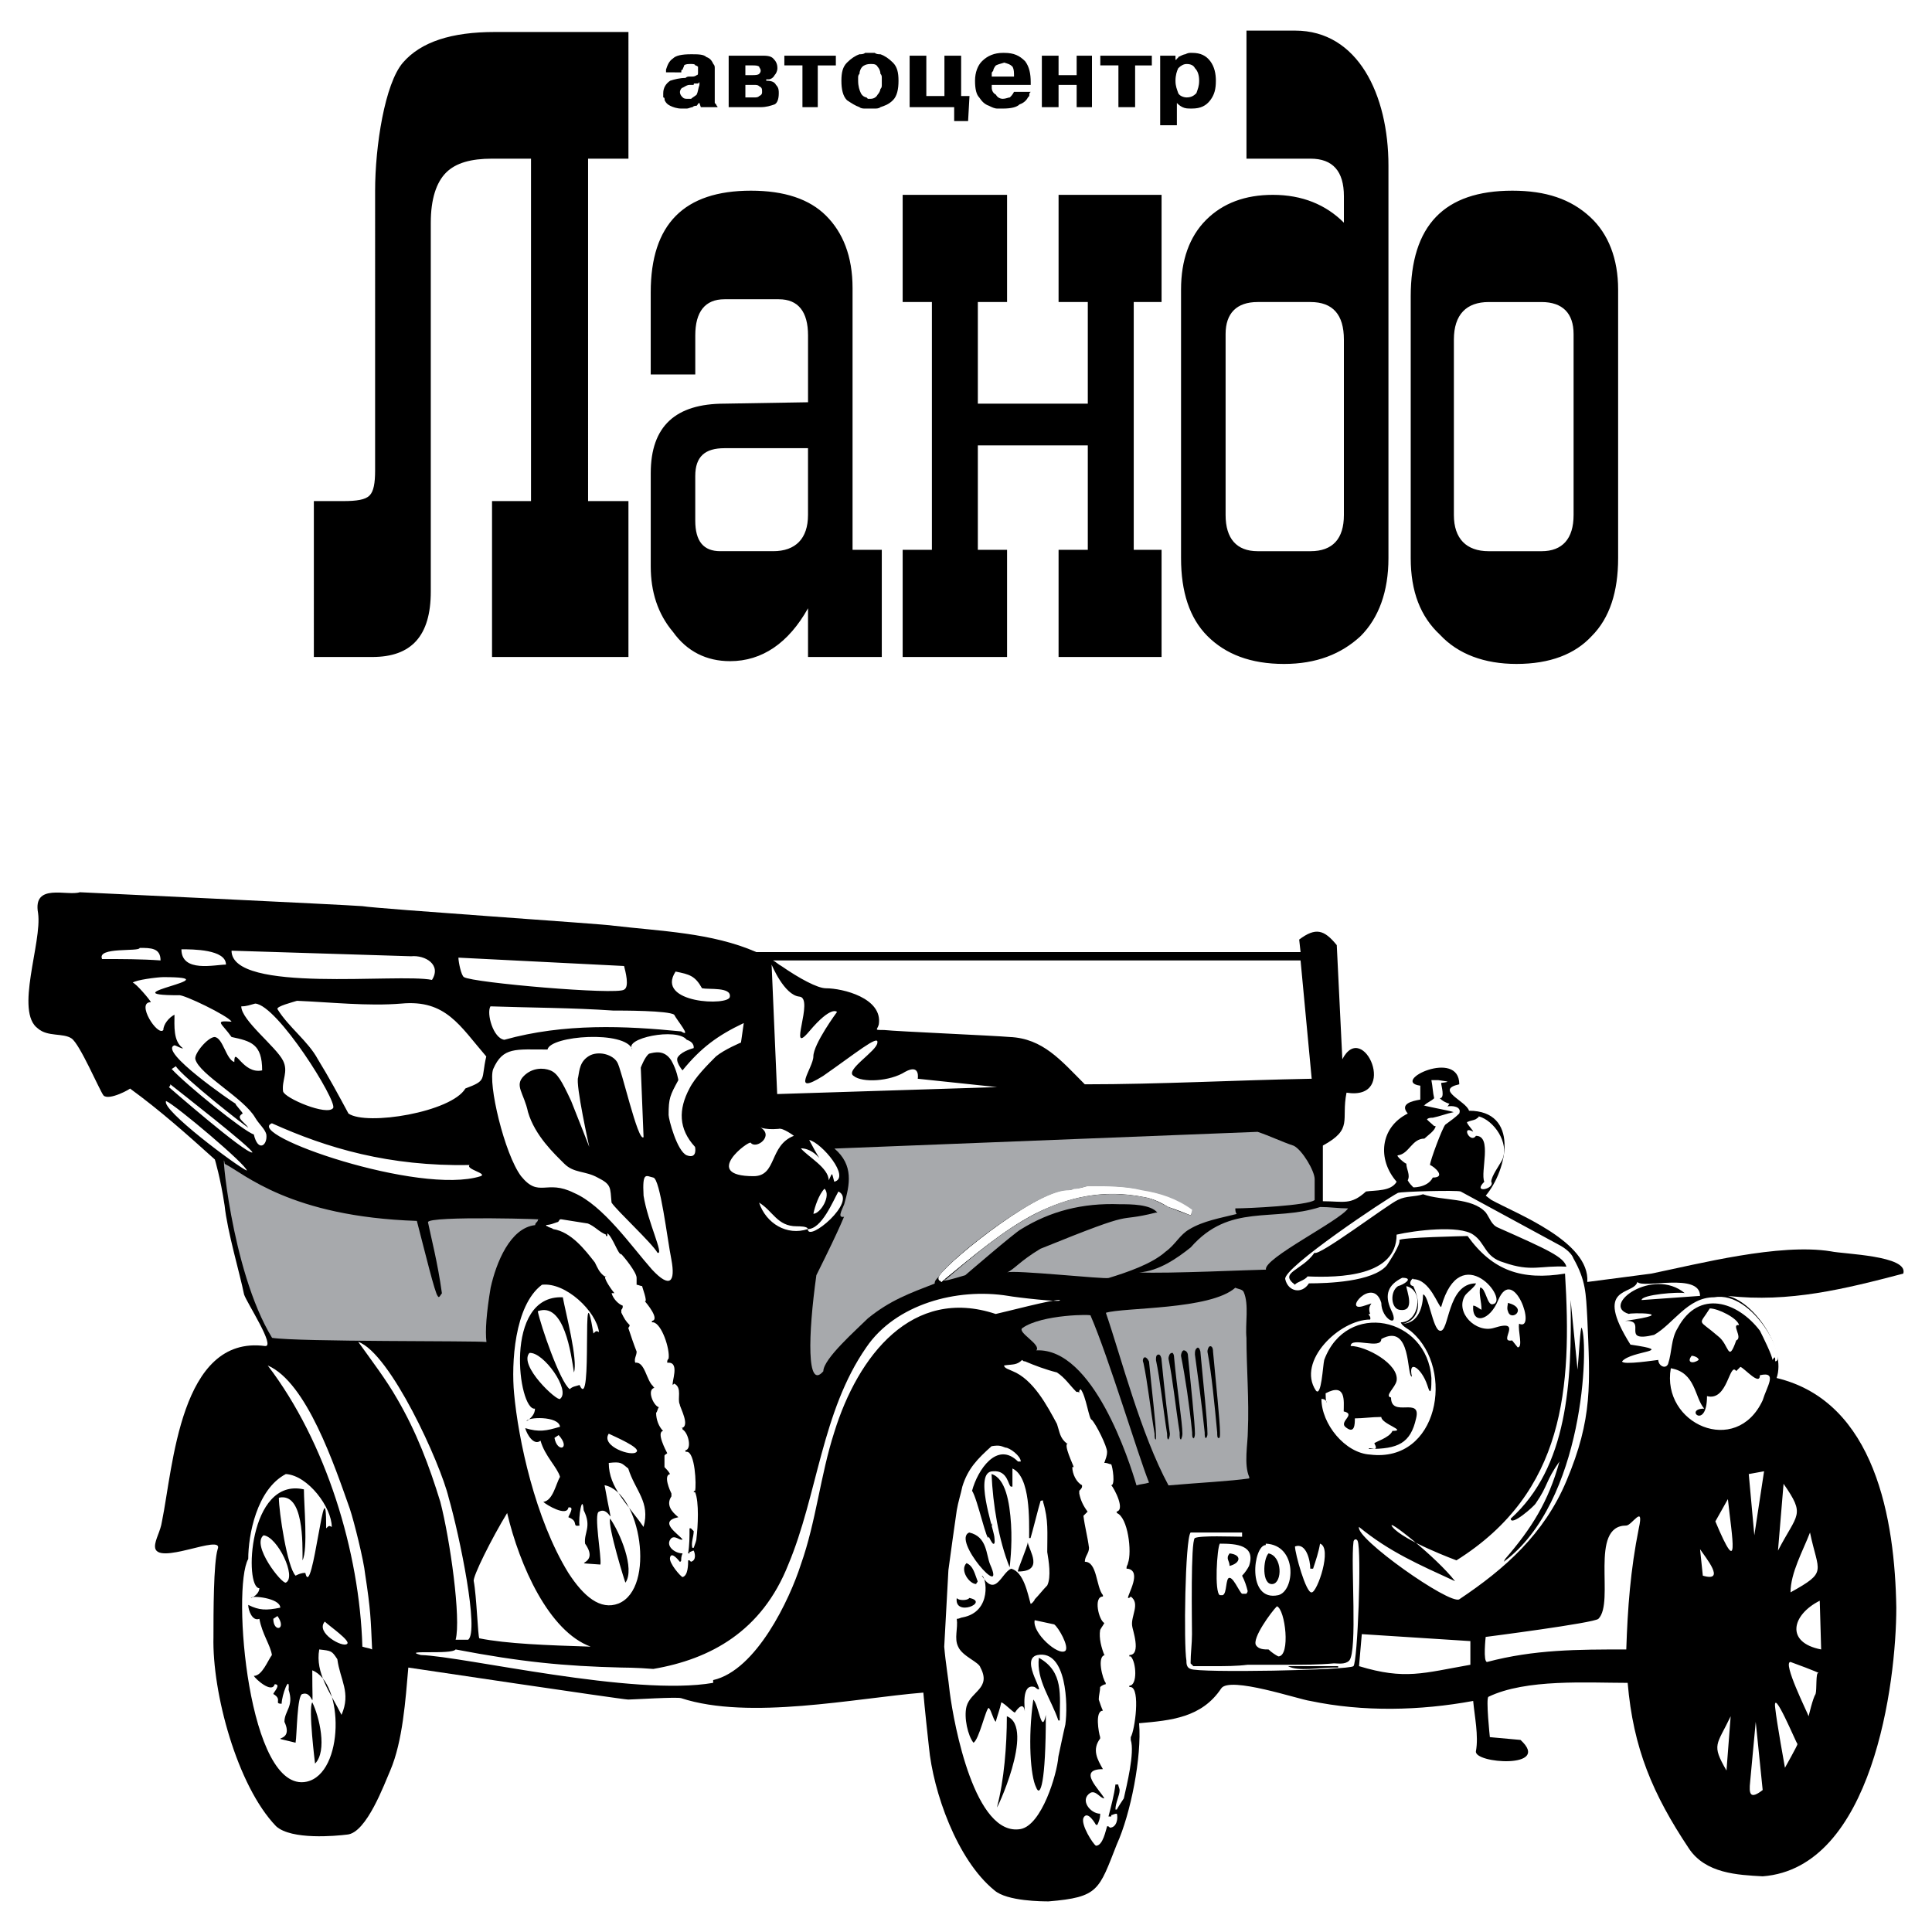
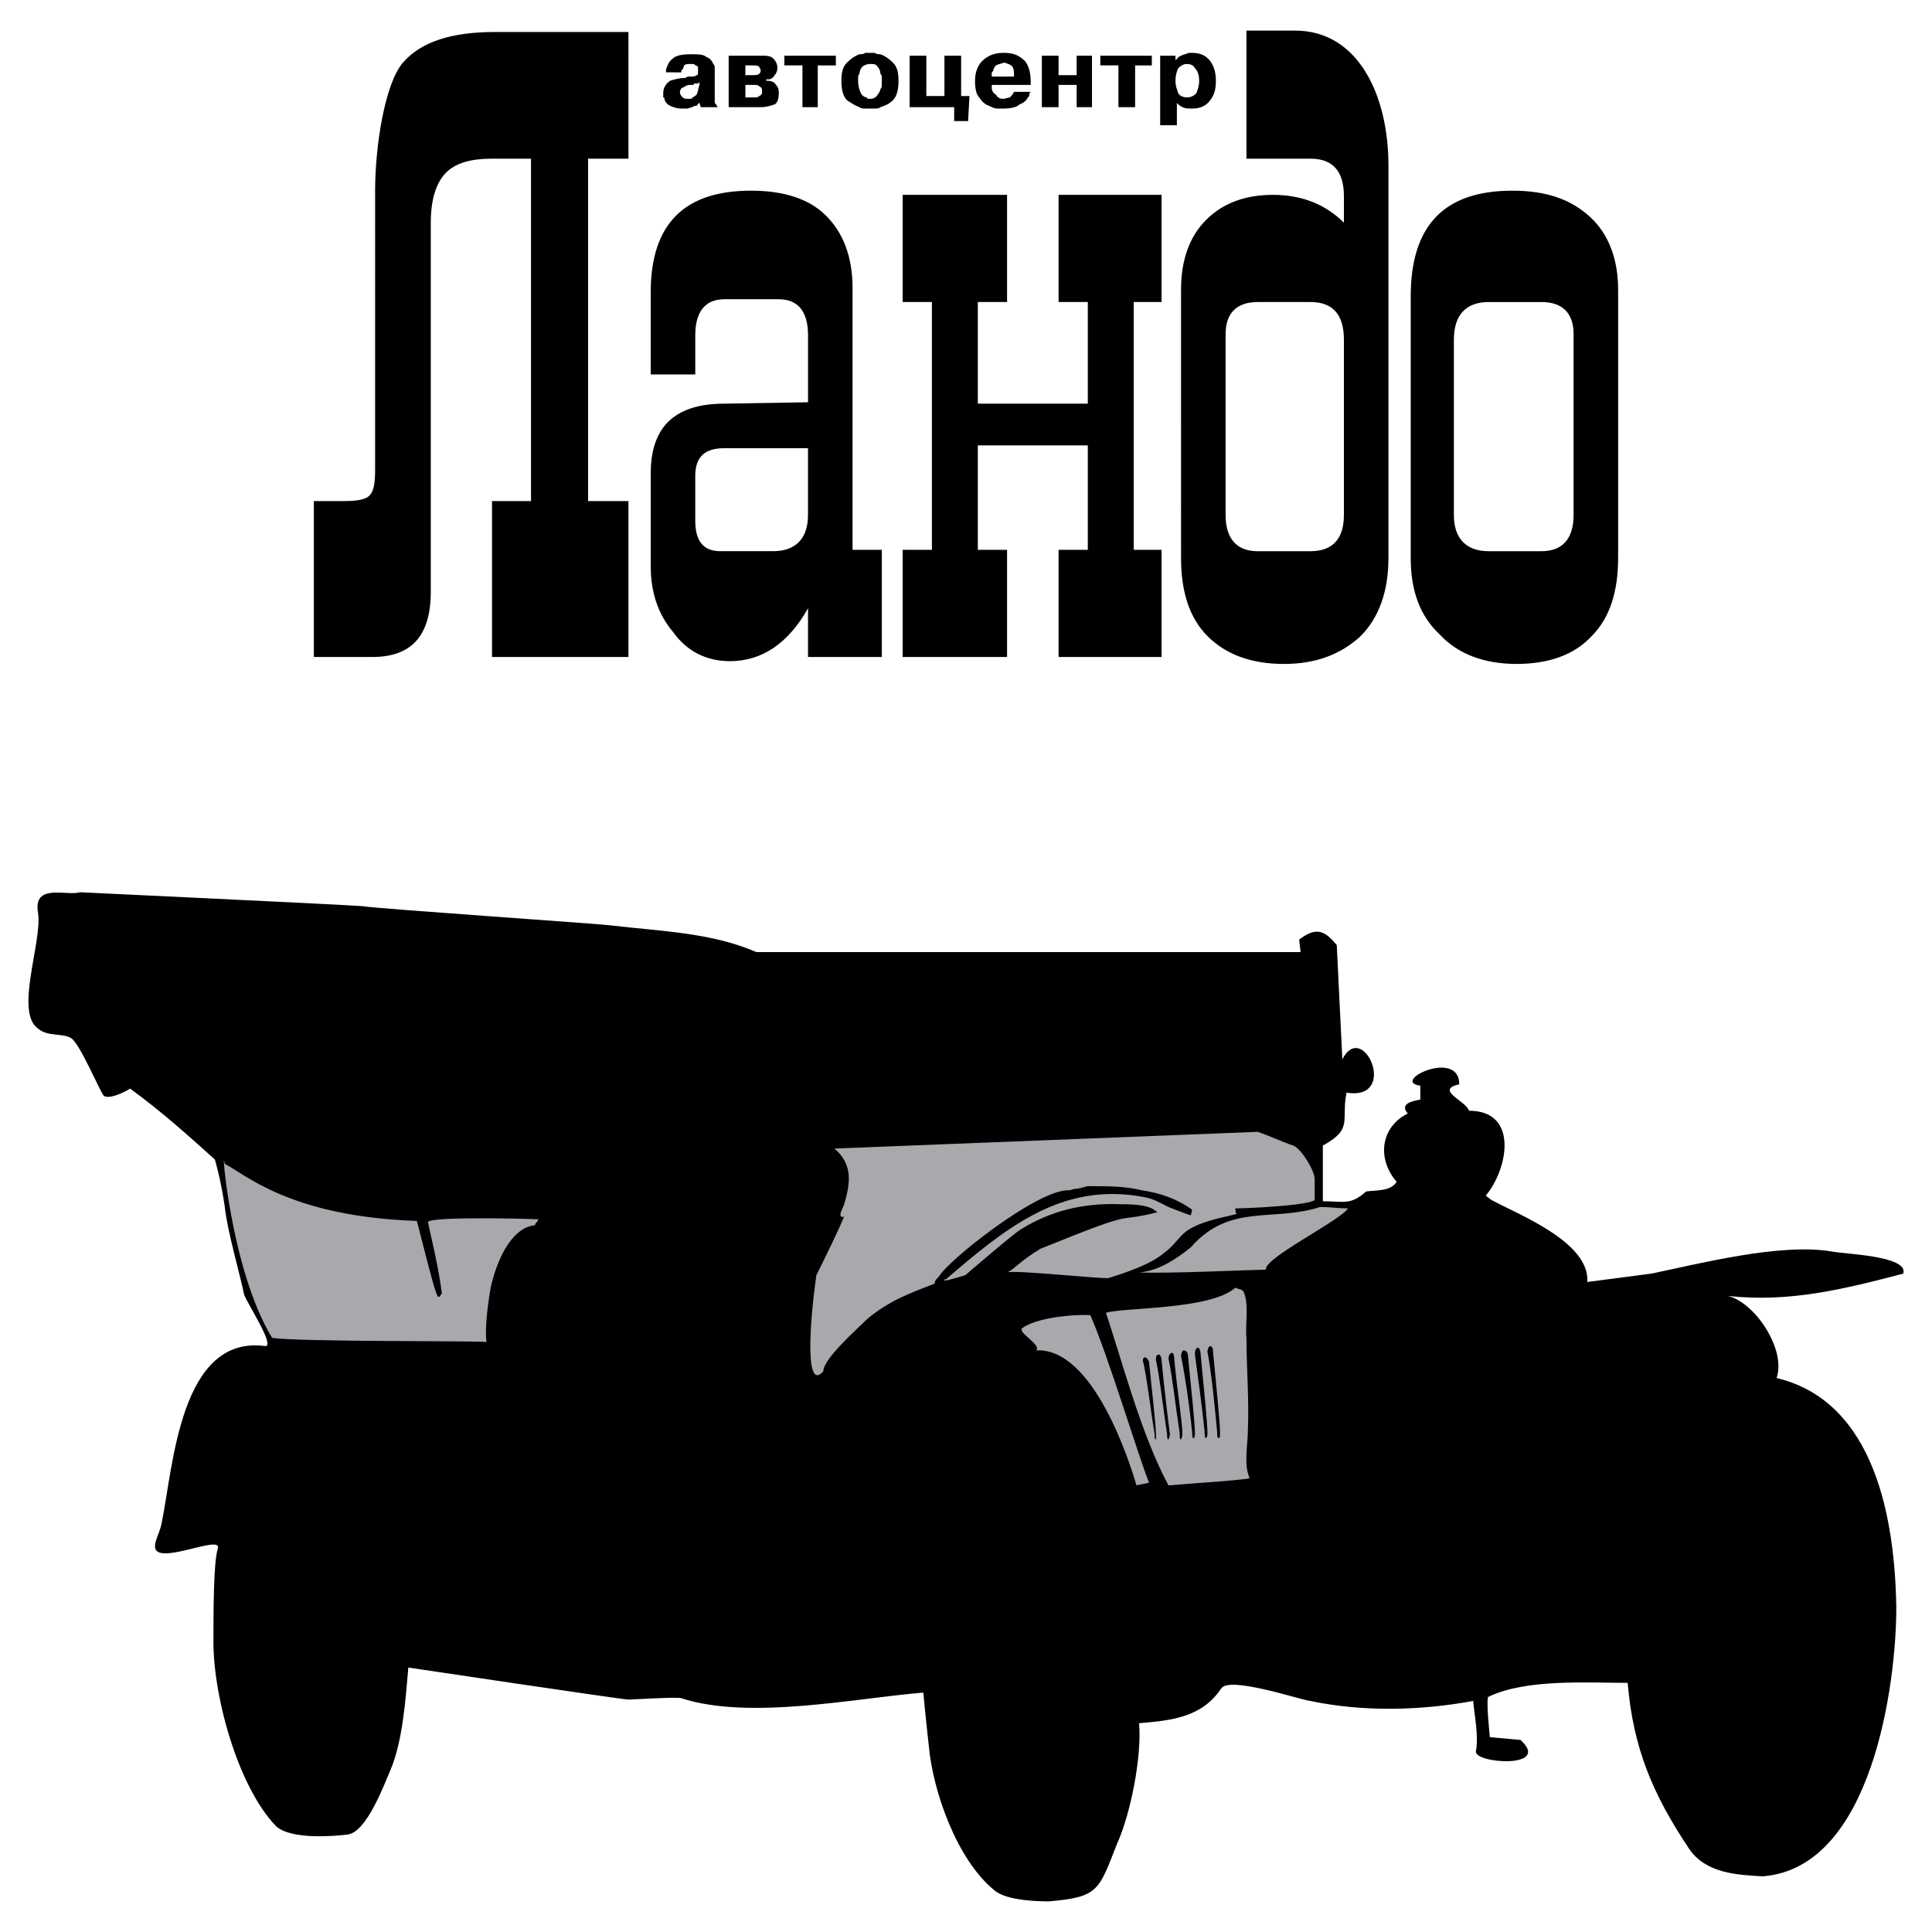
<svg xmlns="http://www.w3.org/2000/svg" version="1.0" id="Layer_1" x="0px" y="0px" width="192.756px" height="192.756px" viewBox="0 0 192.756 192.756" enable-background="new 0 0 192.756 192.756" xml:space="preserve">
  <g>
-     <polygon fill-rule="evenodd" clip-rule="evenodd" fill="#FFFFFF" points="0,0 192.756,0 192.756,192.756 0,192.756 0,0  " />
    <path fill-rule="evenodd" clip-rule="evenodd" d="M58.673,49.994h4.027v15.554h-13.61V49.994h3.889V15.83h-3.889   c-2.083,0-3.61,0.417-4.583,1.389c-0.972,0.972-1.528,2.639-1.528,5v36.802c0,4.444-1.944,6.527-5.833,6.527h-5.833V49.994h2.917   c1.389,0,2.222-0.139,2.639-0.556c0.417-0.417,0.556-1.25,0.556-2.5V19.024c0-4.444,0.972-10.693,2.777-12.777   c1.805-2.083,4.86-3.055,9.166-3.055h13.332V15.83h-4.027V49.994L58.673,49.994z M64.923,37.356v-8.194   c0-6.805,3.333-10.138,9.999-10.138c3.333,0,5.833,0.833,7.499,2.5c1.667,1.667,2.639,4.027,2.639,7.222v26.108h2.917v10.693h-7.36   v-4.86c-1.944,3.472-4.583,5.277-7.777,5.277c-2.36,0-4.305-0.973-5.693-2.917c-1.528-1.806-2.222-4.027-2.222-6.527v-9.305   c0-4.721,2.5-6.943,7.36-6.943l8.333-0.139v-6.666c0-2.361-0.972-3.611-2.917-3.611h-5.416c-1.944,0-2.917,1.25-2.917,3.611v3.889   H64.923L64.923,37.356z M80.616,44.716h-8.333c-1.944,0-2.917,0.833-2.917,2.777v4.444c0,2.083,0.833,3.055,2.5,3.055h5.277   c2.222,0,3.472-1.25,3.472-3.61V44.716L80.616,44.716z M97.559,44.438v10.416h2.916v10.693H90.059V54.854h2.917v-24.72h-2.917   V19.441h10.416v10.693h-2.916v10.138h10.971V30.134h-2.916V19.441h10.276v10.693h-2.777v24.72h2.777v10.693h-10.276V54.854h2.916   V44.438H97.559L97.559,44.438z M134.082,22.218V19.58c0-2.5-1.11-3.75-3.332-3.75h-6.389V3.054h4.86   c6.25,0,9.305,6.388,9.305,13.471v39.163c0,3.333-0.972,5.971-2.777,7.777c-1.944,1.805-4.444,2.777-7.638,2.777   c-3.333,0-5.833-0.972-7.639-2.777c-1.806-1.806-2.639-4.444-2.639-7.777V28.884c0-2.916,0.833-5.277,2.5-6.944   c1.666-1.667,3.889-2.5,6.666-2.5C129.916,19.441,132.277,20.413,134.082,22.218L134.082,22.218z M122.278,33.329v18.054   c0,2.361,1.111,3.61,3.194,3.61h5.277c2.222,0,3.332-1.25,3.332-3.61V33.884c0-2.5-1.11-3.75-3.332-3.75h-5.277   C123.39,30.134,122.278,31.246,122.278,33.329L122.278,33.329z M161.441,28.884v26.803c0,3.333-0.834,5.971-2.639,7.777   c-1.667,1.805-4.167,2.777-7.5,2.777c-3.194,0-5.832-0.972-7.638-2.916c-1.944-1.806-2.916-4.305-2.916-7.638V29.579   c0-7.083,3.333-10.555,10.138-10.555c3.333,0,5.833,0.833,7.776,2.638C160.469,23.329,161.441,25.829,161.441,28.884   L161.441,28.884z M156.997,33.329c0-2.083-1.111-3.194-3.194-3.194h-5.277c-2.222,0-3.472,1.25-3.472,3.75v17.499   c0,2.361,1.25,3.61,3.472,3.61h5.277c2.083,0,3.194-1.25,3.194-3.61V33.329L156.997,33.329z M66.45,7.22c0-0.139,0-0.139,0-0.139   c0-0.139,0-0.139,0-0.139c0.139-0.417,0.278-0.833,0.695-1.111c0.278-0.278,0.833-0.417,1.805-0.417l0,0   c0.694,0,1.25,0,1.528,0.278c0.417,0.139,0.556,0.417,0.694,0.694c0.139,0.139,0.139,0.278,0.139,0.417c0,0.139,0,0.278,0,0.417   l0,0l0,0v2.361c0,0,0,0,0,0.139l0,0l0,0l0,0c0,0,0,0,0,0.139c0,0,0,0,0,0.139c0,0,0,0,0,0.139c0,0,0,0,0,0.139l0.139,0.139   c0,0.139,0.139,0.139,0.139,0.277l0,0l0,0h-1.667l-0.139-0.416c-0.139,0-0.139,0.139-0.278,0.277c-0.139,0-0.277,0-0.416,0.139   c-0.139,0-0.417,0.139-0.556,0.139c-0.278,0-0.417,0-0.417,0h-0.139c-0.417,0-0.833-0.139-1.111-0.278s-0.417-0.277-0.556-0.555   c0-0.139,0-0.278-0.139-0.278c0-0.139,0-0.278,0-0.417c0-0.556,0.277-0.972,0.694-1.25c0.417-0.139,0.972-0.278,1.527-0.278l0,0   l0,0c0.139-0.139,0.278-0.139,0.417-0.139c0,0,0.139,0,0.278,0c0.277,0,0.416-0.139,0.416-0.139c0.139,0,0.139-0.139,0.139-0.278   c0-0.139,0-0.139,0-0.139l0,0l0,0l0,0c0-0.139,0-0.139,0-0.139c0-0.139,0-0.139,0-0.278c0,0-0.139-0.139-0.278-0.139   c0-0.139-0.277-0.139-0.417-0.139c-0.278,0-0.556,0-0.694,0.139c0,0.139-0.139,0.278-0.139,0.417c0,0-0.139,0-0.139,0.139   c0,0,0,0,0,0.139l0,0H66.45L66.45,7.22z M69.783,8.192c-0.139,0.139-0.139,0.139-0.139,0.139c-0.139,0-0.139,0-0.139,0   c-0.139,0-0.139,0-0.277,0c0,0.139,0,0.139-0.139,0.139l0,0c-0.139,0-0.139,0-0.139,0s0,0-0.139,0l0,0   c-0.278,0-0.417,0.139-0.695,0.278c-0.139,0-0.278,0.278-0.278,0.417c0,0.277,0.139,0.416,0.278,0.555   c0.139,0.139,0.278,0.139,0.556,0.139c0,0,0,0,0.139,0h0.139c0.139-0.139,0.417-0.278,0.555-0.417   c0.139-0.277,0.139-0.555,0.278-0.972V8.192L69.783,8.192z M75.894,5.554c0.555,0,0.972,0,1.25,0.278   c0.278,0.277,0.417,0.555,0.417,0.972c0,0.278-0.139,0.556-0.278,0.694c-0.139,0.278-0.417,0.417-0.556,0.417   c-0.139,0-0.139,0-0.139,0s0,0-0.139,0v0.139c0.556,0,0.833,0.139,0.973,0.417c0.277,0.278,0.277,0.556,0.277,0.833   c0,0.555-0.139,0.972-0.417,1.111c-0.417,0.139-0.833,0.277-1.389,0.277h-0.139H72.7V5.554h0.138H75.894L75.894,5.554z    M74.366,9.72H75.2c0.278,0,0.417,0,0.555-0.139c0.278-0.139,0.278-0.277,0.278-0.416c0-0.278,0-0.417-0.278-0.556   C75.616,8.47,75.478,8.47,75.2,8.47h-0.833V9.72L74.366,9.72z M74.366,7.498h0.694c0.278,0,0.556,0,0.694-0.139   c0,0,0.139-0.139,0.139-0.278c0-0.278-0.139-0.278-0.139-0.417c-0.139-0.139-0.417-0.139-0.694-0.139h-0.694V7.498L74.366,7.498z    M78.255,6.525V5.554h0.139h4.999v0.972h-1.805v4.166l0,0H80.06V6.525H78.255L78.255,6.525z M86.726,10.831   c-0.139,0-0.277,0-0.417,0c-0.139,0-0.417,0-0.556-0.139c-0.416-0.139-0.833-0.416-1.25-0.694   c-0.417-0.417-0.556-1.111-0.556-1.944s0.139-1.389,0.556-1.806c0.417-0.416,0.833-0.694,1.25-0.833c0.139,0,0.417,0,0.556-0.139   c0.139,0,0.277,0,0.417,0h0.139c0.139,0,0.278,0,0.417,0c0.139,0.139,0.417,0.139,0.556,0.139c0.417,0.139,0.833,0.417,1.25,0.833   c0.417,0.417,0.556,0.972,0.556,1.806s-0.139,1.527-0.556,1.944c-0.417,0.417-0.833,0.555-1.25,0.694   c-0.139,0.139-0.417,0.139-0.556,0.139c-0.139,0-0.278,0-0.417,0H86.726L86.726,10.831z M86.865,9.858   c0.278,0,0.556-0.139,0.695-0.417c0.139-0.139,0.278-0.417,0.278-0.555c0.139-0.139,0.139-0.278,0.139-0.417   c0-0.139,0-0.278,0-0.417c0-0.139,0-0.139,0-0.278c0-0.139,0-0.278-0.139-0.417c0-0.278-0.139-0.556-0.278-0.694   c-0.139-0.278-0.417-0.278-0.695-0.278c-0.416,0-0.694,0.139-0.833,0.278c-0.139,0.139-0.278,0.417-0.278,0.694   c-0.139,0.139-0.139,0.277-0.139,0.417c0,0.139,0,0.139,0,0.278c0,0.556,0.139,0.972,0.278,1.25   c0.139,0.277,0.417,0.417,0.556,0.417l0.138,0.139C86.726,9.858,86.726,9.858,86.865,9.858L86.865,9.858z M94.226,9.581V5.554   h0.139h1.528v4.027h0.833l-0.139,2.5l0,0h-1.389v-1.389h-4.444V5.554h0.139h1.527v4.027H94.226L94.226,9.581z M102.836,9.165   c-0.139,0.139-0.139,0.139-0.139,0.277s0,0.139-0.139,0.278c-0.14,0.278-0.417,0.556-0.834,0.694   c-0.277,0.277-0.833,0.417-1.666,0.417l0,0c-0.14,0-0.278,0-0.556,0s-0.556-0.139-0.833-0.278   c-0.417-0.139-0.695-0.417-0.973-0.833c-0.278-0.278-0.417-0.833-0.417-1.667s0.278-1.528,0.694-1.944   c0.556-0.555,1.251-0.833,2.084-0.833h0.139c0.972,0,1.527,0.278,2.083,0.833c0.417,0.556,0.556,1.25,0.556,2.083V8.47h-3.889   c0,0,0,0,0,0.139v0.139c0,0.278,0.139,0.556,0.416,0.694c0.14,0.278,0.417,0.417,0.695,0.417c0.277,0,0.555-0.139,0.693-0.139   c0.14-0.139,0.278-0.278,0.417-0.555l0,0H102.836L102.836,9.165z M101.169,7.636c0-0.417,0-0.694-0.139-0.972   c-0.278-0.278-0.417-0.278-0.833-0.417c-0.417,0.139-0.556,0.139-0.834,0.278c-0.138,0.139-0.277,0.417-0.277,0.556   c-0.139,0.139-0.139,0.139-0.139,0.278c0,0.139,0,0.139,0,0.277H101.169L101.169,7.636z M105.613,10.691h-0.139h-1.528V5.554h0.14   h1.527v1.944h1.805V5.554l0,0h1.528v5.138l0,0h-1.528V8.47h-1.805V10.691L105.613,10.691z M109.779,6.525V5.554h0.139h5v0.972   h-1.667v4.166h-0.139h-1.527V6.525H109.779L109.779,6.525z M117.278,5.554V5.97c0,0,0.14,0,0.14-0.139   c0.139,0,0.139-0.139,0.139-0.139c0.277-0.139,0.555-0.278,0.694-0.278c0.277-0.139,0.416-0.139,0.556-0.139h0.139   c0.833,0,1.389,0.278,1.806,0.833c0.416,0.556,0.556,1.25,0.556,1.944c0,0.833-0.14,1.389-0.556,1.944   c-0.417,0.555-0.973,0.833-1.806,0.833h-0.139c-0.278,0-0.556,0-0.834-0.139c-0.277-0.139-0.416-0.277-0.555-0.416v2.222h-0.14   h-1.527V5.554l0,0H117.278L117.278,5.554z M117.278,8.053c0,0.556,0.14,0.833,0.278,1.25c0.139,0.277,0.555,0.417,0.833,0.417   c0.417,0,0.694-0.139,0.973-0.417c0.139-0.417,0.277-0.694,0.277-1.25s-0.139-0.972-0.417-1.25   c-0.139-0.278-0.416-0.417-0.833-0.417c-0.278,0-0.556,0.139-0.833,0.417C117.418,7.081,117.278,7.498,117.278,8.053L117.278,8.053   z" />
    <path fill-rule="evenodd" clip-rule="evenodd" d="M148.782,119.709c2.5,1.389,9.86,4.166,9.583,8.193l6.388-0.834   c4.722-0.971,12.776-3.055,17.915-2.221c1.25,0.277,7.777,0.416,7.222,2.221c-5.833,1.529-11.388,2.918-17.498,2.223   c2.777,0.695,5.833,5.416,4.86,8.193c9.86,2.361,11.805,14.166,11.943,22.914c0,7.5-2.361,25.971-13.332,26.803   c-2.5-0.139-5.694-0.277-7.36-2.777c-3.61-5.416-5.556-9.998-6.11-16.525c-4.027,0-10.138-0.416-13.888,1.389   c-0.277,0.139,0.139,4.027,0.139,4.027l3.056,0.277c3.193,2.916-4.722,2.361-4.444,1.111c0.277-1.527-0.139-3.471-0.277-5   c-5.277,0.973-10.972,1.111-16.249,0c-1.111-0.139-8.055-2.5-8.888-1.25c-1.944,2.918-4.999,3.195-8.193,3.473   c0.277,3.334-0.834,9.027-2.223,12.082c-1.805,4.584-1.805,5.277-6.805,5.693c-0.555,0-4.166,0-5.416-1.109   c-3.75-3.057-6.11-9.861-6.527-14.305c-0.417-3.75-0.556-5.416-0.556-5.416c-6.805,0.555-17.359,2.777-24.164,0.555   c-0.417-0.139-4.861,0.139-5.277,0.139c-0.556,0-21.942-3.193-21.942-3.193c-0.278,3.193-0.556,7.359-1.805,10.275   c-0.556,1.25-2.361,6.25-4.305,6.389c-1.111,0.139-5.555,0.557-7.083-0.832c-3.888-4.027-6.388-13.332-6.249-18.887   c0-2.361,0-7.361,0.417-8.75c0.694-1.666-6.25,1.805-6.25-0.277c0-0.695,0.556-1.527,0.695-2.5   c1.111-5.416,1.805-18.609,10.276-17.498c1.111,0.139-1.805-4.305-2.083-5.139c-0.417-2.084-1.667-6.25-1.944-8.889   c-0.417-2.777-0.972-4.582-0.972-4.582c-2.777-2.5-5.416-4.861-8.472-7.084c0.139,0-2.083,1.252-2.638,0.695   c-0.417-0.555-2.361-5.139-3.194-5.693c-0.833-0.557-2.361-0.139-3.333-0.973c-2.361-1.666,0.417-8.61,0-11.526   c-0.555-3.056,2.917-1.667,4.167-2.083c0,0,26.525,1.25,28.191,1.389c1.667,0.278,24.442,1.805,24.998,1.944   c4.722,0.555,9.86,0.694,14.304,2.638h54.3l-0.14-1.25c1.667-1.25,2.5-0.972,3.75,0.555l0.556,11.387   c2.083-4.027,5.694,4.168,0.417,3.334c-0.556,2.777,0.694,3.611-2.361,5.277v5.555c2.083,0,2.777,0.416,4.306-0.973   c0.972-0.139,2.499,0,3.055-0.973c-1.944-2.221-1.666-5.416,1.111-6.805c-0.833-0.971,0.416-1.248,1.25-1.389v-1.389   c-3.056-0.416,3.889-3.748,3.889-0.139c-2.5,0.557,0.694,1.668,0.972,2.639c5,0,3.889,5.834,1.667,8.473L148.782,119.709   L148.782,119.709z" />
-     <path fill-rule="evenodd" clip-rule="evenodd" fill="#FFFFFF" d="M108.509,118.32h0.139c1.806,0,3.61,0,5.417,0.416   c1.666,0.277,3.472,0.834,4.999,1.945l-0.278,0.555c-0.694-0.277-1.389-0.555-2.222-0.834c-0.694-0.416-1.527-0.832-2.36-0.971   c-4.167-0.834-7.639,0-10.972,1.666c-3.194,1.666-6.11,4.166-9.166,6.666l-0.139,0.139l-0.139-0.139   c-0.139,0-0.139-0.139-0.139-0.277c0-0.834,9.443-8.611,12.776-8.75c0.277,0,0.556,0,0.694-0.139   C107.676,118.598,108.092,118.459,108.509,118.32L108.509,118.32z" />
-     <path fill-rule="evenodd" clip-rule="evenodd" fill="#FFFFFF" d="M99.482,108.461l-21.943,0.693l-0.555-12.916   c0,0,1.25,3.056,2.777,3.195c1.527,0.139-1.25,6.109,0.972,3.471c2.222-2.639,2.777-1.943,2.777-1.943s-2.361,3.193-2.361,4.443   c0,1.111-2.361,4.027,0.972,1.945c3.194-2.223,5.555-4.166,5.416-3.334c0,0.834-3.333,2.777-2.361,3.334   c0.833,0.693,3.611,0.555,5.138-0.418c1.528-0.832,1.25,0.695,1.25,0.695L99.482,108.461L99.482,108.461z M54.625,104.711   c-3.194,0-4.444-0.279-5.416,1.943c-0.555,1.389,1.111,8.471,2.778,10.693c1.805,2.223,2.5,0.277,5.277,1.666   c2.917,1.25,5.694,5.277,7.777,7.639c1.806,1.945,2.361,1.25,1.945-0.973c-0.417-2.082-1.111-8.055-1.806-8.193   s-1.111-0.693-0.972,1.807c0.417,2.639,2.083,5.971,1.389,5.693c-0.556-0.973-4.027-4.166-4.583-5c-0.139-1.527,0-1.805-1.389-2.5   c-1.25-0.693-2.361-0.416-3.333-1.389c-0.972-0.973-2.917-2.777-3.611-5.139c-0.417-1.943-1.389-2.639-0.417-3.609   c0.833-0.834,1.944-0.834,2.638-0.557s1.111,0.973,2.083,3.057c0.833,2.082,1.806,4.582,1.806,4.582s-1.389-6.25-1.111-6.943   c0.139-0.695,0.139-1.668,1.25-2.223c0.973-0.416,2.222,0,2.639,0.695c0.417,0.555,2.083,8.055,2.639,7.498l-0.278-6.943   c0,0,0.417-1.111,0.833-1.389c0.555-0.139,1.528-0.416,2.222,0.693c0.555,0.973,0.694,1.945,0.694,1.945   c-0.833,1.527-0.972,1.805-0.972,3.473c0,0.416,0.833,3.609,1.805,4.027c1.111,0.416,0.833-0.834,0.833-0.834   c-1.667-1.805-1.667-3.75-0.556-5.834c0.556-1.109,1.806-2.359,2.639-3.193c0.833-0.693,2.5-1.389,2.5-1.389l0.277-1.943   c-2.639,1.25-4.305,2.5-6.11,4.721c0,0-0.833-0.973-0.417-1.389c0.417-0.555,1.527-0.832,1.527-0.832s0.139-0.557-0.694-0.834   c-0.972-1.25-6.388-0.139-5.416,0.973C62.402,102.766,54.903,103.322,54.625,104.711L54.625,104.711z M13.935,94.572   c1.111,0,2.083,0,2.083,1.25c-1.944-0.139-3.889-0.139-5.833-0.139C9.63,94.434,13.935,94.989,13.935,94.572L13.935,94.572z    M18.101,94.711c1.111,0,4.444,0,4.444,1.528C21.434,96.239,18.101,97.072,18.101,94.711L18.101,94.711z M23.101,94.85   l17.915,0.556c1.389-0.139,3.055,0.833,2.083,2.36C39.766,97.072,23.101,99.154,23.101,94.85L23.101,94.85z M45.737,95.544   l16.526,0.833c0.139,0.555,0.556,2.083,0,2.36c-0.694,0.557-15.137-0.693-15.97-1.25C46.015,97.35,45.737,95.961,45.737,95.544   L45.737,95.544z M67.402,96.933c1.389,0.278,1.944,0.417,2.639,1.667c0.694,0.139,2.917-0.139,2.777,0.834   C72.818,100.404,65.318,100.127,67.402,96.933L67.402,96.933L67.402,96.933z M16.296,97.488c7.221,0-5.833,1.807,1.527,1.807   c0.417-0.141,5,2.082,5.277,2.639c-1.805-0.141-0.972,0.139,0,1.527c1.944,0.416,3.055,0.693,3.055,3.332   c-1.944,0.418-2.777-2.5-2.777-0.832c-0.833-0.279-1.111-2.361-1.944-2.5c-0.694,0-2.083,1.666-1.944,2.221   c0.417,1.529,4.861,3.889,5.972,5.834c0.416,0.693,0.972,1.111,1.111,1.666c0.139,1.111-0.833,1.805-1.25,0   c-0.972-0.277-6.805-5-8.194-6.527l0.417-0.277c0.555,0.973,7.221,6.25,7.221,6.109c-0.556-0.693-1.25-0.971-0.556-1.389   c0-0.139-0.833-0.971-0.694-0.971c-0.277-0.139-7.777-5.277-6.11-5.834c0.139,0,0.833,0.418,0.833,0.279   c-0.972-0.695-0.833-2.223-0.833-3.334c-0.556,0.277-1.111,0.973-1.111,1.527c-0.556,0.695-2.778-2.777-1.25-2.777   c0-0.139-1.528-1.943-1.806-1.943C13.518,97.766,15.74,97.488,16.296,97.488L16.296,97.488z M19.49,99.85L19.49,99.85L19.49,99.85   L19.49,99.85z M29.628,99.85c3.333,0.139,7.083,0.555,10.416,0.277c4.444-0.416,5.833,2.223,8.471,5.277   c-0.556,2.361,0.139,2.361-2.083,3.193c-1.389,2.361-9.86,3.75-11.666,2.5c-0.972-1.805-1.944-3.609-3.055-5.416   c-0.972-1.805-2.916-3.193-4.027-4.998C27.544,100.404,29.211,99.988,29.628,99.85L29.628,99.85z M25.462,100.127   c2.222,0.139,8.193,9.723,7.777,10.416c-0.556,0.834-4.861-0.973-5-1.666c-0.139-1.111,0.556-1.945,0-3.057   c-0.695-1.389-4.167-4.027-4.167-5.416C24.628,100.404,24.906,100.266,25.462,100.127L25.462,100.127z M48.932,100.404   c4.027,0.139,8.193,0.139,12.221,0.418c0.972,0,5.555,0,6.11,0.416c0.278,0.555,1.806,2.361,0.695,1.666   c-5.555-0.555-11.666-0.832-17.637,0.834C49.209,103.6,48.515,101.1,48.932,100.404L48.932,100.404z M16.99,108.182   c0.694,0.557,8.194,6.389,8.194,6.805c-0.695,0.139-8.333-6.525-8.333-6.525C16.99,108.32,16.99,108.32,16.99,108.182   L16.99,108.182z M16.573,109.85c0.973,0.416,8.055,6.387,8.055,6.943C23.656,116.375,16.018,110.682,16.573,109.85L16.573,109.85z    M77.678,112.627c0.417-0.141,1.528,0.693,1.528,0.693c-2.5,0.973-1.667,4.027-4.027,4.027c-5.277,0-0.417-3.611-0.278-3.332   c0.556,0.693,2.361-0.695,0.972-1.529C75.596,112.348,76.151,112.766,77.678,112.627L77.678,112.627z M80.734,113.736   c1.25,0.279,4.166,3.75,2.5,4.166c-0.278-0.971-0.139-0.971-0.555-0.139c0-1.25-2.083-2.359-2.778-3.193   C81.706,114.57,82.539,117.209,80.734,113.736L80.734,113.736z M76.151,113.877v0.139V113.877L76.151,113.877z M27.128,112.07   c5.555,2.5,11.666,4.305,19.72,4.166c-0.417,0.418,1.806,0.834,1.111,1.111C41.849,119.293,24.351,113.182,27.128,112.07   L27.128,112.07z M82.262,118.598c0.694,0.695-0.417,2.5-1.111,2.5C81.289,120.402,81.706,119.152,82.262,118.598L82.262,118.598z    M83.65,118.875c1.944,0.973-3.056,5.139-3.056,3.75C81.984,122.625,83.095,119.848,83.65,118.875L83.65,118.875z M141.978,119.152   c1.944,0.695,4.861,0.279,6.25,1.807c0.416,0.555,0.555,1.25,1.249,1.527c5,2.223,6.527,2.916,6.805,3.889   c-2.638-0.139-3.472,0.555-6.249-0.418c-1.944-0.555-1.805-1.943-3.055-2.777c-1.389-0.971-5.833-0.416-7.639,0   c0,4.168-5.693,4.307-8.888,4.168c-0.278,0.416-1.111,0.555-1.25,0.832c-1.666-1.25,0.694-1.389,1.944-3.193   c0.417,0.416,7.36-4.861,8.332-5.277C140.312,119.293,141.145,119.432,141.978,119.152L141.978,119.152z M75.734,119.986   c1.389,0.834,1.805,2.361,3.75,2.361c0.278,0,1.111,0,1.111,0.277C78.512,123.32,76.429,122.07,75.734,119.986L75.734,119.986z    M163.364,127.902c0.556,0.695,6.25-0.973,6.25,1.389l-5.833,0.416c0-0.555,3.75-0.832,4.305-0.693   c-3.193-2.639-8.472,1.25-5.555,2.082c-0.139-0.139,5.416-0.139-0.417,0.695c2.361-0.139-0.555,2.223,2.917,1.389   c1.944-1.111,3.333-3.75,5.972-3.75c4.027-0.693,7.36,6.389,6.11,6.389c0-0.416,0-0.557-0.278-0.139   c0-0.418-0.972-2.361-1.249-2.916c-2.223-2.918-6.111-4.166-8.194-0.279c-0.694,1.111-0.556,2.361-0.972,3.611   c-0.278,0.555-0.973,0.139-0.973-0.416c-0.139,0-3.61,0.555-3.61,0.139c0.972-1.111,5.555-0.973,0.833-1.666   C158.921,128.18,162.947,129.291,163.364,127.902L163.364,127.902z M150.032,155.816l0.139-0.277   c2.639-3.057,4.306-5.695,5.417-9.723c-1.389,1.945-1.111,2.361-2.361,4.168c-0.139,0.277-2.5,2.359-2.5,1.527   c5.694-5.139,6.11-13.609,5.972-21.805l0.694,6.943c0.14-1.389,0.278-4.443,0.417-4.166   C158.504,134.152,158.087,149.844,150.032,155.816L150.032,155.816z M170.586,130.541c0.833,0,2.777,0.973,2.916,1.666   c-0.833-0.139,0.417,1.25-0.277,1.527c-0.833,2.361-0.694,0.418-1.806-0.416C169.336,131.514,169.475,132.346,170.586,130.541   L170.586,130.541z M168.78,135.262c0.14,0,0.694,0.141,0.694,0.418C168.92,136.096,168.226,135.957,168.78,135.262L168.78,135.262z    M26.711,136.234c3.888,1.668,6.666,10,8.194,14.305c0.417,1.25,1.389,5.139,1.527,6.527c0.556,3.611,0.556,4.443,0.694,7.5   c-0.278-0.141-0.556-0.141-0.972-0.279C35.877,154.844,32.544,143.873,26.711,136.234L26.711,136.234z M173.641,136.373   c0.417,0.139,1.945,1.945,1.945,0.834c1.805-0.416,0.694,1.111,0.277,2.5c-2.639,5.693-10.138,2.361-9.166-3.195   c2.5,0.418,2.361,2.918,3.333,4.027c-2.083,0,0.278,2.223,0.278-1.248c2.083,0.555,2.222-3.473,2.916-2.5L173.641,136.373   L173.641,136.373z M28.517,147.066c2.222,0.139,4.583,3.334,4.583,5.277c-0.278-0.139-0.278-0.139-0.556,0.139   c0-7.221-1.389,7.5-2.083,4.445c-0.417,0-0.694,0.139-0.972,0.277c-0.833-0.834-1.667-6.389-1.667-7.777   c2.5-0.555,2.361,4.582,2.361,6.25c0.555-1.111,0.138-5.555,0.138-7.082c-5.555-1.25-5.971,9.859-4.444,9.859   c0,0.416-0.416,0.832-0.833,0.973c0-0.279,2.917,0,2.917,0.971c-1.389,0.279-2.083,0.279-3.194-0.277   c0,0.557,0.417,1.666,1.111,1.389c0.278,1.527,1.111,2.639,1.25,3.611c-0.417,0.555-0.972,2.082-1.805,2.082   c0.139,0.279,1.805,1.807,2.083,0.834c0.694,0-0.139,0.834-0.139,0.973c0.973,0.555,0,0.971,0.833,0.971   c0-0.832,0.833-3.055,0.695-1.389c0.555,1.668-0.417,2.084-0.417,3.195c1.111,2.361-2.222,1.25,1.111,2.082   c0.139-0.693,0.139-4.859,0.695-4.859c1.25-0.418,0.972,2.777,0.972-2.361c3.194,1.25,3.194,10.277-0.556,11.109   c-5.833,1.25-7.499-19.303-5.833-22.219C24.767,153.178,25.6,148.596,28.517,147.066L28.517,147.066z M26.295,153.178   c1.389,0.139,3.333,4.166,2.222,4.721C28.1,158.039,25.045,154.15,26.295,153.178L26.295,153.178z M27.684,161.232   c0.972,1.389-0.417,1.666-0.417,0.277L27.684,161.232L27.684,161.232z M32.405,161.787c0.417,0.418,2.639,1.945,2.222,2.223   C34.21,164.426,31.433,162.898,32.405,161.787L32.405,161.787z M31.85,164.566c1.25,0.139,1.25,0.139,1.806,0.971   c0.277,2.084,1.389,3.334,0.417,5.555C32.961,168.871,31.433,166.926,31.85,164.566L31.85,164.566z M31.155,169.842   c-0.417,0.557,0.278,6.111,0.278,6.111C32.683,174.703,31.85,171.232,31.155,169.842L31.155,169.842z M98.927,147.066   c1.389,0.418,1.805,2.777,1.944,5c0.139,2.223-0.14,4.305-0.14,4.305C99.621,153.594,99.065,150.123,98.927,147.066L98.927,147.066   z M98.927,151.928c0,0.139,0.139,0.277,0,0.277C98.927,152.344,98.927,152.066,98.927,151.928L98.927,151.928z M96.705,152.9   c1.805,0.416,1.667,2.221,2.083,3.193C100.454,159.844,94.899,153.594,96.705,152.9L96.705,152.9z M98.51,153.316L98.51,153.316   L98.51,153.316L98.51,153.316z M102.537,153.873c0.139,0.832,1.667,2.916-0.972,2.916   C101.426,156.789,102.537,154.289,102.537,153.873L102.537,153.873z M50.598,150.955c1.25,5.277,4.167,11.805,8.333,13.332   c-4.305-0.139-8.333-0.277-11.11-0.832c-0.139-0.139-0.278-4.307-0.555-5.695C47.126,157.344,49.07,153.455,50.598,150.955   L50.598,150.955z M104.759,156.928L104.759,156.928L104.759,156.928L104.759,156.928z M96.705,159.428   c2.083,0.416-1.528,1.943-1.25,0C95.593,159.705,96.565,159.705,96.705,159.428L96.705,159.428z M45.459,164.566   c6.527,1.248,10.833,1.666,16.526,1.805c0,0,1.528,0,3.194,0.139c5.694-0.973,10.832-3.75,13.471-10.416   c2.916-6.943,3.333-15.275,7.777-21.664c2.917-4.305,9.027-5.973,14.165-5.139c0.694,0.139,5.555,0.695,5.139,0.416   c-0.417-0.139-5.694,1.25-6.389,1.389c-8.332-2.777-13.749,4.166-16.109,11.805c-1.389,4.305-1.805,8.889-3.333,13.193   c-1.111,3.473-4.444,10.555-8.749,11.527c0,0.139,0,0.139,0,0.277c-7.916,1.389-24.858-2.639-29.164-2.777   C39.904,164.566,45.043,165.121,45.459,164.566L45.459,164.566z M103.648,165.398c2.499,1.389,2.083,3.75,2.083,6.25h-0.139   C104.898,169.564,103.37,167.621,103.648,165.398L103.648,165.398z M103.093,169.564c0.556,0.557,0.833,3.611,1.25,1.527   c0,6.805-0.556,8.334-0.973,7.223C102.814,177.203,102.537,173.453,103.093,169.564L103.093,169.564z M100.454,171.232   c2.916,1.109-1.25,9.859-0.972,9.025C100.177,177.619,100.454,174.148,100.454,171.232L100.454,171.232z M143.783,130.402   c1.944-6.943,6.943-0.557,5.139-0.277c-0.556,0.139-0.694-1.668-1.25-1.668c-0.14,0.695,0.139,1.389,0.139,2.223   c-0.278-0.139-0.556-0.416-0.833-0.416c-0.139,1.943,1.666,1.527,2.499-0.557c1.528-3.609,3.889,3.195,2.084,2.361   c-0.14,0.695,0.416,2.361-0.14,2.361l-0.555-0.695c-1.528,0.279,1.249-2.221-1.806-1.25c-1.806,0.557-3.889-1.527-2.917-3.193   c0.14-0.277,1.111-0.973,1.111-1.25c-2.916,0-2.639,5-3.61,4.723c-0.694-0.139-1.111-3.611-1.667-3.611   c0,1.111-0.416,2.916-2.083,2.916c0.417,0,2.5-0.693,1.111-3.75c-0.694-0.139,0-0.971,0-0.693   C142.672,127.625,143.506,130.402,143.783,130.402L143.783,130.402z M139.895,127.486c1.25,0,0.139,0.693-0.417,0.832   c-0.833,0.557-0.694,2.223,0.14,2.361c1.666,0.277,0.694-1.943,0.694-2.361c1.806,0.418,1.25,3.611-0.556,3.611   c0.139,0.416,0.833,0.695,1.11,0.973c4.306,3.748,2.64,13.055-4.166,12.221c-2.499-0.139-4.86-3.055-4.86-5.555   c0.833,0,0.417,1.111,0.417-0.557c2.083-1.109,1.805,0.834,1.805,1.807c1.25,0.277-0.416,0.971,0.14,1.527   c0.972,0.832,0.972-0.277,0.972-0.834c0.833,0,1.666-0.139,2.639-0.139c0,0.695,2.639,1.389,1.11,1.389   c-0.277,0.695-1.805,1.111-1.805,1.25c0.556,0.973-0.556,0.277-0.556,0.555c2.916,0,4.166-0.555,4.722-3.055   c0.556-2.221-2.5,0-2.5-2.082c-0.694-0.139,0.417-0.973,0.556-1.668c0.278-1.666-3.055-3.471-4.583-3.471   c0-0.973,3.056,0.416,3.056-0.695c3.055-1.666,2.5,3.75,3.055,3.75c-0.416-1.805,0.973-0.834,1.528,0.834   c0.416,1.389,0.416,0.139,0.416-0.695c-0.416-6.109-8.471-7.777-10.693-1.805c-0.139,0.555-0.277,3.75-0.833,3.055   c-1.944-2.916,2.361-7.082,5.416-7.082c0.139-0.416-0.416-0.557,0-0.557c-0.416-1.109,0.833-1.25-0.556-0.832   c-2.36,0.832,0.834-3.055,1.667-0.277c0,1.666,1.944,2.639,0.972,0.693C138.089,129.152,138.506,128.18,139.895,127.486   L139.895,127.486z M150.449,129.986c0,0.139-0.139,0.555,0,0.832C150.727,131.93,152.532,130.541,150.449,129.986L150.449,129.986z    M130.59,128.041c1.806,0,6.389-0.139,7.777-1.805c0.277-0.418,1.389-2.084,1.25-2.5c-0.14-0.277,6.805-0.416,6.805-0.416   c2.5,3.471,5.416,4.443,9.721,3.748c0.694,11.389,0,21.805-10.832,28.609c0,0-5.277-1.945-6.389-3.334   c-0.833-1.111,4.444,3.057,6.25,5.416c-3.61-1.666-6.527-2.916-9.582-5.416c-0.417,1.111,9.026,7.777,9.999,7.223   c4.582-3.057,8.471-6.527,10.692-11.805c2.64-6.25,2.361-9.721,2.084-16.248c-0.14-2.5-0.14-3.75-1.389-5.973   c-0.14-0.416-0.695-0.971-1.528-1.389l-9.721-5.277c-0.417-0.139-5.833,0-6.25,0.139c-1.11,0.557-11.526,7.5-11.248,8.611   C128.507,128.875,129.896,129.152,130.59,128.041L130.59,128.041z M163.503,152.482c-0.833,4.168-1.11,7.916-1.249,12.084   c-4.861,0-9.166,0-13.888,1.248c-0.417,0-0.139-2.498-0.139-2.498s10.832-1.389,11.248-1.807c1.667-1.666-0.972-9.305,2.778-9.305   C162.809,152.205,164.059,149.984,163.503,152.482L163.503,152.482z M146.699,166.094v-2.361l-10.832-0.695l-0.277,3.195   C140.172,167.621,141.978,166.926,146.699,166.094L146.699,166.094z M180.585,152.9c0.833,4.027,1.806,3.889-1.944,5.971   C178.641,156.928,179.891,154.705,180.585,152.9L180.585,152.9z M177.946,148.039c2.222,3.193,1.389,2.916-0.556,6.666   L177.946,148.039L177.946,148.039z M176.002,146.789l-0.972,6.389l-0.556-6.111L176.002,146.789L176.002,146.789z M181.557,159.705   l0.14,4.861C178.085,163.871,178.779,161.094,181.557,159.705L181.557,159.705z M181.418,166.926c0.278,0-2.777-1.111-2.777-1.111   c-0.833,0,1.666,5,1.806,5.418c0,0,0.416-1.807,0.694-2.223C181.279,168.592,181.141,166.787,181.418,166.926L181.418,166.926z    M179.335,174.01c-0.139-0.141-2.5-5.834-2.222-3.611c0.139,1.389,0.972,5.971,0.972,5.971S179.335,174.148,179.335,174.01   L179.335,174.01z M175.863,178.592l-0.694-6.805l-0.556,5.971C174.475,179.008,174.613,179.564,175.863,178.592L175.863,178.592z    M172.252,176.646l0.417-5.414C171.28,174.148,170.725,174.01,172.252,176.646L172.252,176.646z M172.392,149.566l-1.25,2.223   C173.641,157.76,172.808,153.455,172.392,149.566L172.392,149.566z M169.614,154.566c0.555,0.834,2.638,3.332,0.277,2.639   L169.614,154.566L169.614,154.566z M77.123,95.822c0.278,0.139,0.555,0.417,0.833,0.556c1.806,1.249,3.611,2.222,4.444,2.222   c1.667,0,5.694,0.973,5.277,3.611c-0.139,0.555-0.556,0.555,0.555,0.555c1.25,0.139,10.971,0.557,12.499,0.695   c3.334,0.139,5.139,2.359,7.5,4.721c7.499,0,14.998-0.416,22.637-0.555l-1.111-11.805H77.123L77.123,95.822z M128.507,166.232   c0.972,0.555,3.194,0.139,4.443,0.139c0.14,0,0.278,0,0.417,0h0.139v-0.139C131.84,166.232,130.173,166.232,128.507,166.232   L128.507,166.232z M103.231,161.648c0.694,0.139,1.25,0.279,1.944,0.418c0.417,0.277,1.527,2.221,1.111,2.639   C105.593,165.26,102.954,162.898,103.231,161.648L103.231,161.648z M127.396,160.26c0.834,0.277,1.389,5,0.14,5   c-0.278-0.139-0.695-0.416-0.973-0.693c-0.417,0-0.972,0-1.25-0.418C124.896,163.455,126.84,160.816,127.396,160.26L127.396,160.26   z M97.954,157.066c0,0.139,0,0.139,0,0.277C97.954,157.205,97.954,157.205,97.954,157.066L97.954,157.066z M96.427,155.955   c-0.694,0.695,0.278,2.084,0.972,2.084l0,0l0,0c0-0.141,0.139-0.141,0.139-0.279C97.26,157.066,97.121,156.232,96.427,155.955   L96.427,155.955z M126.562,154.982L126.562,154.982c-0.556,0.557-0.694,3.195,0.417,3.057   C127.951,157.898,127.951,155.262,126.562,154.982L126.562,154.982z M122.674,154.982c-0.416,0.557,0,0.695,0,1.25   C123.785,155.955,123.924,155.121,122.674,154.982L122.674,154.982z M126.285,154.01c3.193,0.141,2.916,4.723,1.25,5.139   c-3.194,0.695-2.5-4.998-1.25-4.998C126.285,154.01,126.285,154.01,126.285,154.01L126.285,154.01z M121.702,154.01   c1.666,0,3.61,0.141,2.916,2.223c-0.139,0.277-0.416,0.695-0.694,0.973c0.278,0.555,0.417,0.973,0.556,1.527   c0,0.139-0.139,0.277-0.139,0.277c-0.139,0-0.278,0-0.417,0c-0.277-0.139-0.973-1.943-1.389-1.527   c-0.277,0.416-0.139,1.805-0.694,1.666c-0.139,0-0.139,0-0.139,0C121.146,158.871,121.424,154.428,121.702,154.01L121.702,154.01z    M131.701,154.01c1.249,0.418-0.278,4.861-0.833,4.861c-0.556,0.139-1.667-3.889-1.667-4.582c1.111-0.416,1.527,1.389,1.527,2.221   c0,0,0.14,0,0.278,0l0,0C131.284,155.678,131.562,154.844,131.701,154.01L131.701,154.01z M118.785,152.9c1.667,0,3.333,0,5.139,0   c0,0.139,0,0.277,0,0.416c-0.973,0-4.166-0.139-4.722,0.139c-0.417,0.418-0.277,8.332-0.277,9.582c0,0.973-0.14,1.945-0.14,2.918   c0.14,0.139,0.278,0.277,0.278,0.277c0.694,0,1.389,0,2.083,0c1.111,0,2.222,0,3.333-0.139c1.389,0,2.639,0,3.889,0   c1.666,0,3.194,0,4.722-0.139c0.416,0,1.111,0.139,1.527-0.279c0.833-0.971,0.139-9.582,0.417-11.803   c0-0.279,0.277-0.418,0.416-0.141c0.417,0.973,0,12.082-0.416,12.5l0,0c-0.417,0.416-15.555,0.693-16.249,0.277   c-0.416-0.139-0.416-0.555-0.416-0.834C118.091,164.148,118.23,153.594,118.785,152.9L118.785,152.9z M101.981,135.68   c0.139,0.139,0.139,0.139,0.278,0.139c0.972,0.416,2.083,0.832,3.193,1.111c0.834,0.555,1.25,1.25,1.945,1.943   c0.139,0,0.139,0,0.139,0s0.139,0,0.139,0.139c0-0.139,0-0.139,0-0.139c0-0.139,0-0.139,0.139-0.277   c0.556,0.695,0.833,3.055,1.111,3.055c0.416,0.418,1.527,2.639,1.527,3.195c0,0.416-0.139,0.693-0.277,1.111   c0.139,0,0.139,0,0.139,0c0.139,0,0.417,0.139,0.556,0.139c0.139,0.277,0.416,2.082,0,2.082c0.277,0.277,1.527,2.639,0.416,2.639   h0.139c0,0.139,0,0.139,0,0.139l0,0c1.111,0.418,1.528,3.889,1.111,5c0,0.139-0.139,0.277-0.139,0.416v0.139c0,0,0,0,0.139,0   c1.389,0.279,0,2.5,0,2.918l0,0c0.139,0,0.139,0,0.277-0.141c0.973,0.695,0,1.945,0.14,2.918c0,0.277,0.972,2.916-0.278,2.916   v0.139c0,0,0,0,0.139,0c0.556,0.555,0.695,2.916-0.139,2.916c0,0,0,0,0,0.139l0,0c0,0,0,0,0.139,0c0.973,0.139,0.417,4.307,0,5   c0,0.139,0,0.139,0,0.139c0,0.139,0,0.139,0,0.139c0.417,1.25-0.416,4.584-0.693,5.834c-0.278,0.416-0.556,0.832-0.695,1.109   c-0.139,0-0.139,0-0.139,0c0-0.693,0.417-1.389,0.417-1.943c0-0.139-0.139-0.416-0.139-0.555c-0.14,0-0.14,0-0.278,0   c-0.139,1.109-0.416,2.082-0.694,3.193c0.14,0,0.14,0,0.278,0c0,0,0,0,0-0.139c0.139,0,0.277-0.139,0.555-0.139   c0.14,0.416,0,1.389-0.693,1.389c-0.14-0.139-0.14-0.139-0.278-0.139l0,0c-0.139,0.416-0.417,1.943-1.111,1.943   c-0.277-0.139-1.527-2.082-1.25-2.777c0.417-0.834,1.25,0.695,1.25,0.695c0.139,0,0.139,0,0.139,0   c0.14-0.279,0.278-0.695,0.278-0.973c0,0,0,0,0-0.139c-0.973,0-2.083-1.389-0.973-2.084c0.556-0.277,0.973,0.557,1.39,0.557   c-0.417-0.834-2.777-2.918-0.14-2.918c-0.556-0.971-1.11-1.943-0.277-3.055v-0.139c-0.139-0.416-0.556-2.639,0.277-2.639   c-0.139-0.277-0.277-0.695-0.416-1.111c0-0.416,0.139-0.832,0.139-1.25c0.139-0.139,0.417-0.277,0.556-0.277v-0.139   c-0.278-0.277-0.973-2.777,0-2.777c0,0,0,0-0.139,0c-0.278-0.695-0.556-1.666-0.417-2.5c0.139-0.277,0.277-0.416,0.417-0.693l0,0   l0,0c-0.556-0.279-1.111-2.641-0.14-2.641l0,0c0,0,0,0,0-0.139c-0.694-0.832-0.556-3.332-1.805-3.332   c0-0.555,0.416-0.834,0.416-1.389c-0.139-1.111-0.416-2.084-0.556-3.195c0.14-0.139,0.278-0.277,0.417-0.416   c-0.417-0.555-0.694-1.111-0.833-1.805c0-0.139,0-0.139,0-0.277c0.139-0.139,0.277-0.279,0.277-0.418c0,0,0,0,0-0.139   c-0.555-0.277-0.972-1.111-0.972-1.805h0.139c0-0.139-1.111-2.361-0.556-2.361l0,0c0,0,0,0-0.139,0   c-0.694-0.555-0.694-1.111-0.973-1.943c-0.972-1.807-2.36-4.445-4.443-5.277c-0.278-0.141-0.833-0.279-0.833-0.557   C101.01,136.096,101.426,136.234,101.981,135.68L101.981,135.68z M147.532,111.377c1.528,0.416,3.056,2.639,2.361,4.305   c-0.277,0.555-1.111,1.666-1.111,2.221c0.417,0.695-1.943,1.25-0.694,0l0,0l0,0c-0.416-0.971,0.834-4.582-0.833-4.582   c-0.556,0.834-1.527-1.111-0.277-0.416c0-0.139-0.834-0.973-0.556-0.973c0.277-0.139,0.556-0.139,0.833-0.277   C147.394,111.516,147.532,111.516,147.532,111.377L147.532,111.377z M143.506,107.766c0.833,0.139,1.389,0.139,0.277,0.277   c0,0.277,0.416,1.527-0.139,1.527c0.277,0.279,0.555,0.418,0.972,0.557c-0.139,0.139-0.139,0.277-0.277,0.277   c0.556-0.139,1.527,0,1.25,0.693c-0.417,0.418-0.834,0.695-1.39,1.111c-0.277,0.277-1.527,3.611-1.527,4.027   c0.417,0.139,1.667,1.25,0.278,1.25c-0.556,1.111-2.223,0.973-1.944,0.973c-0.14-0.139-0.417-0.416-0.556-0.695   c0.277-0.555-0.139-1.109-0.139-1.666c-0.14,0-1.111-0.832-0.834-0.832c1.111-0.141,1.389-1.668,2.64-1.668   c0.277-0.277,1.11-0.832,1.11-1.25h-0.139c-0.278-0.277-0.834-0.693-0.694-0.693c0.139-0.139,0.416-0.139,0.556-0.139   c0.694-0.139,1.389-0.418,2.083-0.557l0,0c-0.278-0.139-3.472-0.693-2.916-0.693c0.277-0.277,0.693-0.416,0.972-0.695   c-0.139-0.555-0.139-1.109-0.278-1.805C143.089,107.766,143.366,107.766,143.506,107.766L143.506,107.766z M98.927,144.289   c0.833-0.139,0.972,0,1.389,0.139c0.416,0,1.527,0.834,1.527,1.389c-0.139,0-0.139,0-0.277,0c-2.083-2.082-4.028,0.834-4.583,2.918   c0.555,0.832,1.527,5.416,1.666,4.582c0.139,0.277,0.278,0.557,0.417,0.693c0.277,0.141,0.139-0.555,0.139-0.693   c-0.139-0.973-2.083-6.527-0.139-6.527c1.527-0.139,1.527,1.527,1.806,1.527l0,0c0,0,0,0,0.139,0c0-0.832,0-1.111,0-1.805   c1.805,0.834,1.666,5.139,1.666,6.943h0.139c0.14-0.416,0.834-3.193,0.973-3.611c0-0.139,0.139-0.139,0.278-0.139c0,0,0,0,0,0.139   c0.555,1.807,0.416,3.057,0.416,5c0.139,0.834,0.417,2.5,0,3.334c-0.416,0.416-0.833,0.971-1.25,1.389   c0,0.139-0.417,0.555-0.417,0.416c-0.277-0.973-0.694-3.193-1.943-3.473c-0.973,0.418-1.528,2.918-2.917,0.695   c0.417,0,1.111,3.611-1.944,4.166c-0.139,0-0.278,0.139-0.556,0.139c0.139,0.973-0.278,1.945,0.139,2.777   c0.417,0.973,2.083,1.527,2.222,2.084c1.111,2.082-0.972,2.361-1.389,3.889c-0.278,1.111,0.139,2.916,0.694,3.609   c0.556-0.277,1.25-3.471,1.527-3.471c0.278,0.277,0.417,1.111,0.694,1.389c0.14-0.555,0.417-1.25,0.556-1.945l0,0   c0.417,0.139,1.389,1.25,1.389,0.973c0.973-1.389,0.973,0.139,0.973,0.139c0-0.416-0.417-3.055,0.972-2.639   c1.527,1.25-1.666-2.777,0.278-3.193c2.916-0.555,3.055,5,2.777,6.943c-0.14,0.557-0.694,3.195-0.694,3.195   c-0.14,1.805-1.667,6.805-3.75,7.221c-4.583,0.834-6.666-10.416-7.083-13.609c-0.139-1.389-0.417-2.916-0.556-4.584   c0.139-2.639,0.278-5.139,0.417-7.637c0.277-2.084,0.555-4.029,0.833-5.973c0.139-0.834,0.417-1.666,0.556-2.361   C96.565,146.512,97.538,145.539,98.927,144.289L98.927,144.289z M54.07,128.18c2.361-0.277,5.416,2.639,5.694,4.723   c-0.278-0.139-0.278-0.139-0.556,0.139c-1.25-7.5,0,8.193-1.389,5.139c-0.417,0.139-0.694,0.139-0.972,0.416   c-0.972-0.693-2.917-6.389-3.194-7.777c2.639-0.973,3.333,4.305,3.61,6.111c0.417-1.25-0.833-5.973-1.111-7.5   c-5.972-0.277-4.444,11.389-2.777,11.109c0,0.557-0.417,0.973-0.833,1.25c0-0.416,3.194-0.555,3.333,0.557   c-1.389,0.416-2.083,0.555-3.472,0.139c0.139,0.555,0.833,1.805,1.527,1.25c0.417,1.527,1.667,2.639,1.944,3.611   c-0.417,0.693-0.694,2.359-1.667,2.498c0.278,0.279,2.361,1.529,2.5,0.557c0.694-0.139,0,0.832,0,0.973   c1.111,0.416,0.277,0.971,1.111,0.832c-0.139-0.693,0.278-3.332,0.417-1.527c0.833,1.666,0,2.223,0.139,3.332   c1.667,2.361-2.083,1.807,1.528,2.084c0.139-0.693-0.695-5.139-0.139-5.277c1.25-0.693,1.528,2.777,0.555-2.639   c3.611,0.695,5.139,10.277,1.389,11.805c-1.805,0.695-3.472-0.695-5-3.055c-3.333-5.416-5-13.332-5.417-17.916   C51.014,136.096,51.292,130.264,54.07,128.18L54.07,128.18z M52.82,134.984c1.389-0.139,4.166,3.75,3.055,4.584   C55.597,139.846,51.709,136.234,52.82,134.984L52.82,134.984z M55.736,143.178c1.25,1.389-0.139,1.807-0.417,0.279L55.736,143.178   L55.736,143.178z M60.736,143.039c0.556,0.277,3.194,1.389,2.777,1.807C63.097,145.4,59.903,144.289,60.736,143.039L60.736,143.039   z M60.736,145.957c1.25-0.141,1.25,0,1.944,0.555c0.694,2.223,2.222,3.332,1.527,5.832   C62.68,150.123,60.736,148.455,60.736,145.957L60.736,145.957z M60.875,151.512c-0.278,0.693,1.528,6.527,1.528,6.387   C63.375,156.51,61.847,152.9,60.875,151.512L60.875,151.512z M55.875,121.652h0.139c0.833,0.139,1.805,0.279,2.638,0.418   c0.695,0.277,1.111,0.832,1.806,1.109c0,0.141,0,0.141,0,0.141h0.139l0,0c0-0.141,0-0.279,0-0.279   c0.556,0.418,1.111,2.223,1.389,2.084c0.278,0.277,1.528,1.805,1.528,2.361c0,0.139,0,0.416,0,0.693l0,0   c0.139,0,0.417,0.139,0.556,0.139c0,0.139,0.556,1.527,0.278,1.527c0.139,0.141,1.527,1.807,0.694,1.945l0,0v0.139c0,0,0,0,0.139,0   c0.833,0.139,1.667,2.639,1.528,3.611c-0.139,0.139-0.139,0.277-0.139,0.277c0,0.139,0,0.139,0,0.139h0.139   c1.111,0,0.278,1.945,0.417,2.223l0,0l0.139-0.139c0.833,0.416,0.278,1.527,0.556,2.082c0,0.277,1.111,2.223,0.139,2.361   c0.139,0,0.139,0,0.139,0.139l0,0c0.555,0.277,0.972,1.943,0.278,2.084c0,0.139,0,0.139,0.139,0.139l0,0l0,0   c0.833,0,0.972,3.332,0.833,3.889c0,0-0.139,0-0.139,0.139h0.139c0.417,0.971,0.278,3.471,0.139,4.582   c0,0.277-0.139,0.555-0.278,0.973h-0.139c-0.139-0.555,0.139-1.111,0.139-1.666c-0.139-0.141-0.139-0.141-0.278-0.279h-0.139   c0,0.834,0,1.668-0.139,2.5c0.139,0,0.139,0,0.139,0v-0.139c0.139,0,0.278-0.139,0.417-0.139c0.139,0.277,0.278,0.973-0.278,1.111   c-0.139-0.139-0.139-0.139-0.139-0.139c-0.139,0-0.139,0-0.139,0c0,0.416,0,1.527-0.555,1.666c-0.139,0-1.389-1.389-1.25-1.943   c0.139-0.695,0.972,0.416,0.972,0.416c0.139,0,0.139-0.139,0.139-0.139c0-0.139,0-0.416,0.139-0.695l0,0   c-0.833,0-1.805-0.832-1.111-1.527c0.417-0.277,0.833,0.277,1.111,0.139c-0.417-0.555-2.5-1.805-0.417-2.221   c-0.694-0.557-1.25-1.25-0.694-2.084c0-0.139,0-0.139,0-0.277c-0.139-0.277-0.833-1.807-0.139-1.945   c-0.139-0.277-0.417-0.555-0.555-0.693c0-0.416,0-0.834,0-1.111c0-0.139,0.139-0.139,0.277-0.277l0,0   c-0.139-0.277-1.111-2.084-0.417-2.223l0,0c-0.417-0.416-0.694-1.111-0.694-1.805c0.139-0.139,0.139-0.418,0.278-0.557l0,0l0,0   c-0.556-0.139-1.25-1.805-0.417-1.943c0,0-0.139,0-0.139-0.139l0,0c-0.694-0.557-0.833-2.5-1.805-2.361   c-0.139-0.416,0.139-0.695,0.139-1.111c-0.277-0.693-0.555-1.527-0.833-2.361c0,0,0.139-0.139,0.139-0.277   c-0.417-0.416-0.556-0.693-0.833-1.25c0-0.139,0-0.139,0-0.277c0,0,0.139-0.139,0.139-0.277v-0.139   c-0.417-0.139-0.972-0.695-1.111-1.25c0.139,0,0.139,0,0.278,0c-0.139-0.139-1.25-1.666-0.833-1.666c0,0,0,0,0-0.139   c0,0.139,0,0.139-0.139,0.139c-0.555-0.418-0.694-0.834-0.972-1.391c-0.972-1.248-2.361-3.055-4.167-3.332   c-0.139-0.139-0.417-0.139-0.556-0.277c0,0-0.139,0-0.139-0.139c0.417,0,0.694-0.139,1.111-0.277   C55.736,121.932,55.736,121.791,55.875,121.652L55.875,121.652z M108.509,118.32h0.139c1.806,0,3.61,0,5.417,0.416   c1.666,0.277,3.472,0.834,4.999,1.945l-0.278,0.555c-0.694-0.277-1.389-0.555-2.222-0.834c-0.694-0.416-1.527-0.832-2.36-0.971   c-4.167-0.834-7.639,0-10.972,1.666c-3.194,1.666-6.11,4.166-9.166,6.666l-0.139,0.139l-0.139-0.139   c-0.139,0-0.139-0.139-0.139-0.277c0-0.834,9.443-8.611,12.776-8.75c0.277,0,0.556,0,0.694-0.139   C107.676,118.598,108.092,118.459,108.509,118.32L108.509,118.32z M35.738,133.873c3.194,1.111,8.194,12.084,9.027,15.555   c1.111,3.889,3.055,13.332,1.944,14.166h-1.25c0.556-2.084-0.556-10-1.527-13.75c-1.111-3.609-2.361-6.943-4.305-10.275   C38.516,137.623,37.127,135.818,35.738,133.873L35.738,133.873z" />
    <path fill-rule="evenodd" clip-rule="evenodd" fill="#A7A9AC" d="M123.248,128.477c0.278,0.139,0.694,0.139,0.833,0.418   c0.556,1.25,0.139,3.193,0.278,4.582c0,2.916,0.277,6.25,0.139,9.305c0,1.25-0.417,3.332,0.139,4.582l0,0c0,0.139,0,0.139,0,0.139   c-1.944,0.279-4.86,0.418-8.055,0.695c-2.777-5.139-4.722-12.777-6.249-17.221C112.138,130.422,120.748,130.699,123.248,128.477   L123.248,128.477z M108.805,131.254c1.806,4.166,4.723,13.889,5.833,16.666c-0.416,0.139-0.833,0.139-1.249,0.277   c-0.695-2.361-4.306-13.748-10-13.471c0.556-0.557-1.944-1.805-1.389-2.223C103.944,131.115,109.083,131.115,108.805,131.254   L108.805,131.254z M125.471,112.924c1.249,0.416,2.36,0.971,3.61,1.389c0.833,0.416,2.083,2.498,2.083,3.332l0,0l0,0v2.084   c-0.694,0.555-6.666,0.832-7.916,0.832c0,0.139,0,0.418,0.139,0.557c-1.666,0.416-3.333,0.693-4.722,1.527   c-0.972,0.555-1.389,1.527-2.36,2.223c-1.39,1.248-3.889,2.082-5.694,2.637c-0.417,0.141-9.443-0.832-10.138-0.555   c0.694-0.277,1.25-1.111,3.333-2.361c10.276-4.166,7.083-2.498,11.526-3.609h0.139c-0.693-0.834-2.638-0.834-3.749-0.834   c-3.75-0.139-6.944,0.695-9.86,2.5c-0.556,0.277-5.555,4.582-5.555,4.582c-1.389,0.418-2.361,0.695-2.083,0.418h0.139   c2.917-2.5,5.694-4.861,8.888-6.527c3.194-1.668,6.805-2.5,10.972-1.668c0.833,0.141,1.527,0.557,2.36,0.973   c0.694,0.277,1.389,0.557,2.222,0.834l0.14-0.557c-1.528-1.109-3.194-1.666-5-1.943c-1.666-0.416-3.472-0.416-5.416-0.416l0,0   c-0.556,0.139-0.972,0.277-1.389,0.277c-0.277,0.139-0.556,0.139-0.694,0.139c-3.194,0.139-11.805,6.943-12.776,8.609   c-0.278,0.279-0.417,0.418-0.417,0.695c-2.5,0.973-4.444,1.666-6.666,3.473c-1.111,1.109-4.444,4.027-4.444,5.275   c-1.667,1.945-1.528-3.609-0.694-9.582c2.639-5.277,2.777-5.971,2.777-5.832l0,0c-0.694,0.139-0.278-0.555,0-1.25   c0.556-1.943,0.972-3.889-0.972-5.555L125.471,112.924L125.471,112.924z M22.425,116.117c1.944,0.973,6.527,5.277,19.165,5.693   c0.833,3.195,1.805,7.223,2.083,7.5c0.139,0.277,0.278-0.139,0.417-0.277c-0.417-3.057-1.111-5.695-1.389-7.084   c-0.139-0.693,13.054-0.277,10.971-0.277c0,0.277-0.278,0.277-0.278,0.557c-2.5,0.277-3.889,3.748-4.444,6.248   c-0.417,2.5-0.555,4.305-0.417,5.416c-0.972-0.139-18.748,0-21.387-0.416C22.98,126.672,22.008,113.479,22.425,116.117   L22.425,116.117z M131.72,120.422c0.972,0,1.806,0.139,2.777,0.139c-0.833,1.25-8.472,5-8.193,6.111   c-0.973,0-9.86,0.416-12.638,0.277c1.944-0.139,3.749-1.389,5.138-2.5C122.692,120.006,126.998,121.949,131.72,120.422   L131.72,120.422z M121.026,134.865c0.277,3.055,0.694,6.943,0.694,8.055c0,0.416,0,0.555-0.139,0.555   c-0.14,0-0.14-0.277-0.14-0.555c-0.277-2.916-0.555-5.832-0.972-8.055c0-0.277,0.139-0.555,0.277-0.555   C120.888,134.311,121.026,134.449,121.026,134.865L121.026,134.865z M114.638,135.838c0.277,2.916,0.694,6.248,0.694,7.359   c0,0.277,0,0.418,0,0.418c-0.139,0-0.139-0.279-0.139-0.557c-0.416-2.5-0.694-5.139-1.111-7.082c-0.139-0.277,0-0.557,0.14-0.557   C114.36,135.42,114.499,135.561,114.638,135.838L114.638,135.838z M119.776,135.004c0.277,3.055,0.694,6.805,0.694,8.055   c0,0.277-0.139,0.416-0.139,0.416c-0.139,0-0.139-0.277-0.139-0.555c-0.278-2.777-0.695-5.693-0.973-7.777   c0-0.277,0-0.555,0.277-0.693C119.638,134.449,119.776,134.727,119.776,135.004L119.776,135.004z M118.526,135.281   c0.277,2.916,0.694,6.666,0.694,7.777c0,0.277-0.139,0.557-0.139,0.416c-0.139,0-0.139-0.277-0.139-0.555   c-0.278-2.777-0.694-5.555-1.111-7.639c0-0.277,0.139-0.555,0.277-0.555C118.249,134.727,118.526,134.865,118.526,135.281   L118.526,135.281z M117.138,135.42c0.277,3.057,0.833,6.527,0.833,7.639c0,0.277-0.139,0.557-0.139,0.557   c-0.139,0-0.139-0.279-0.139-0.695c-0.417-2.639-0.694-5.416-1.111-7.359c0-0.279,0.139-0.557,0.278-0.557   C116.999,134.865,117.138,135.143,117.138,135.42L117.138,135.42z M115.888,135.699c0.278,2.916,0.694,6.387,0.833,7.359   c0,0.277-0.139,0.557-0.139,0.557c-0.139,0-0.139-0.279-0.139-0.557c-0.417-2.639-0.694-5.416-1.111-7.359   c0-0.279,0-0.557,0.278-0.557C115.749,135.143,115.888,135.42,115.888,135.699L115.888,135.699z" />
  </g>
</svg>